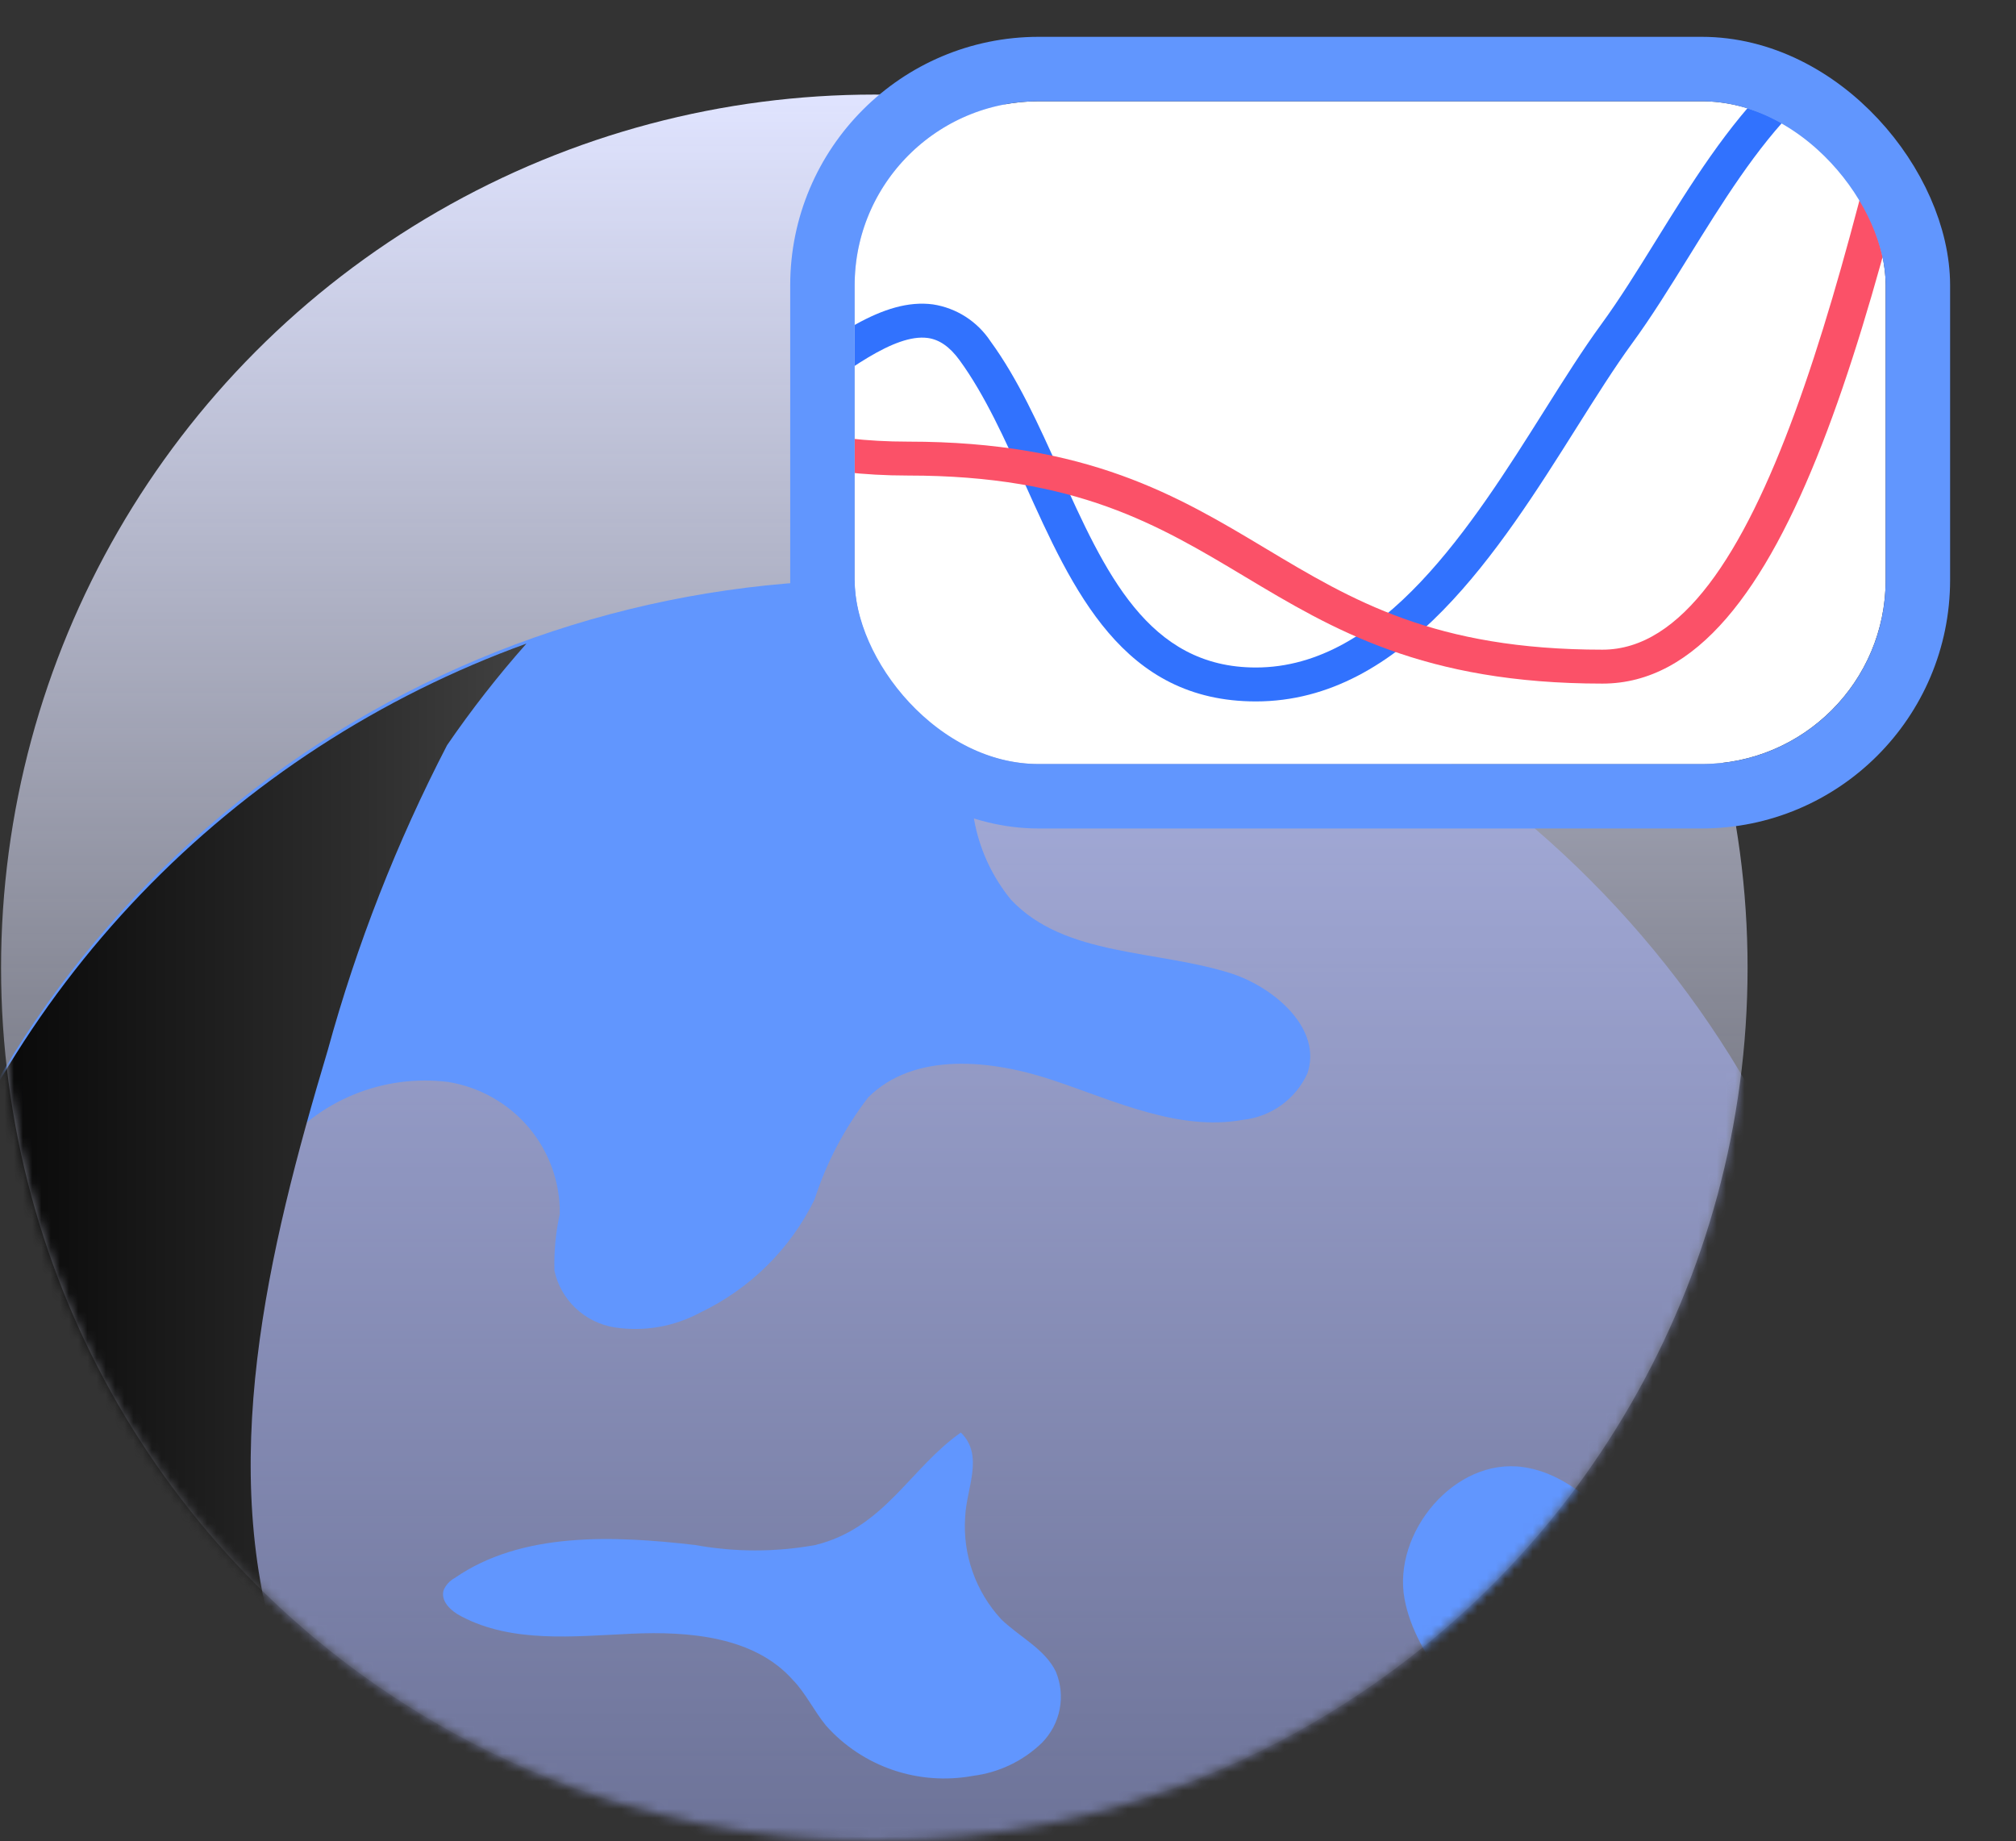
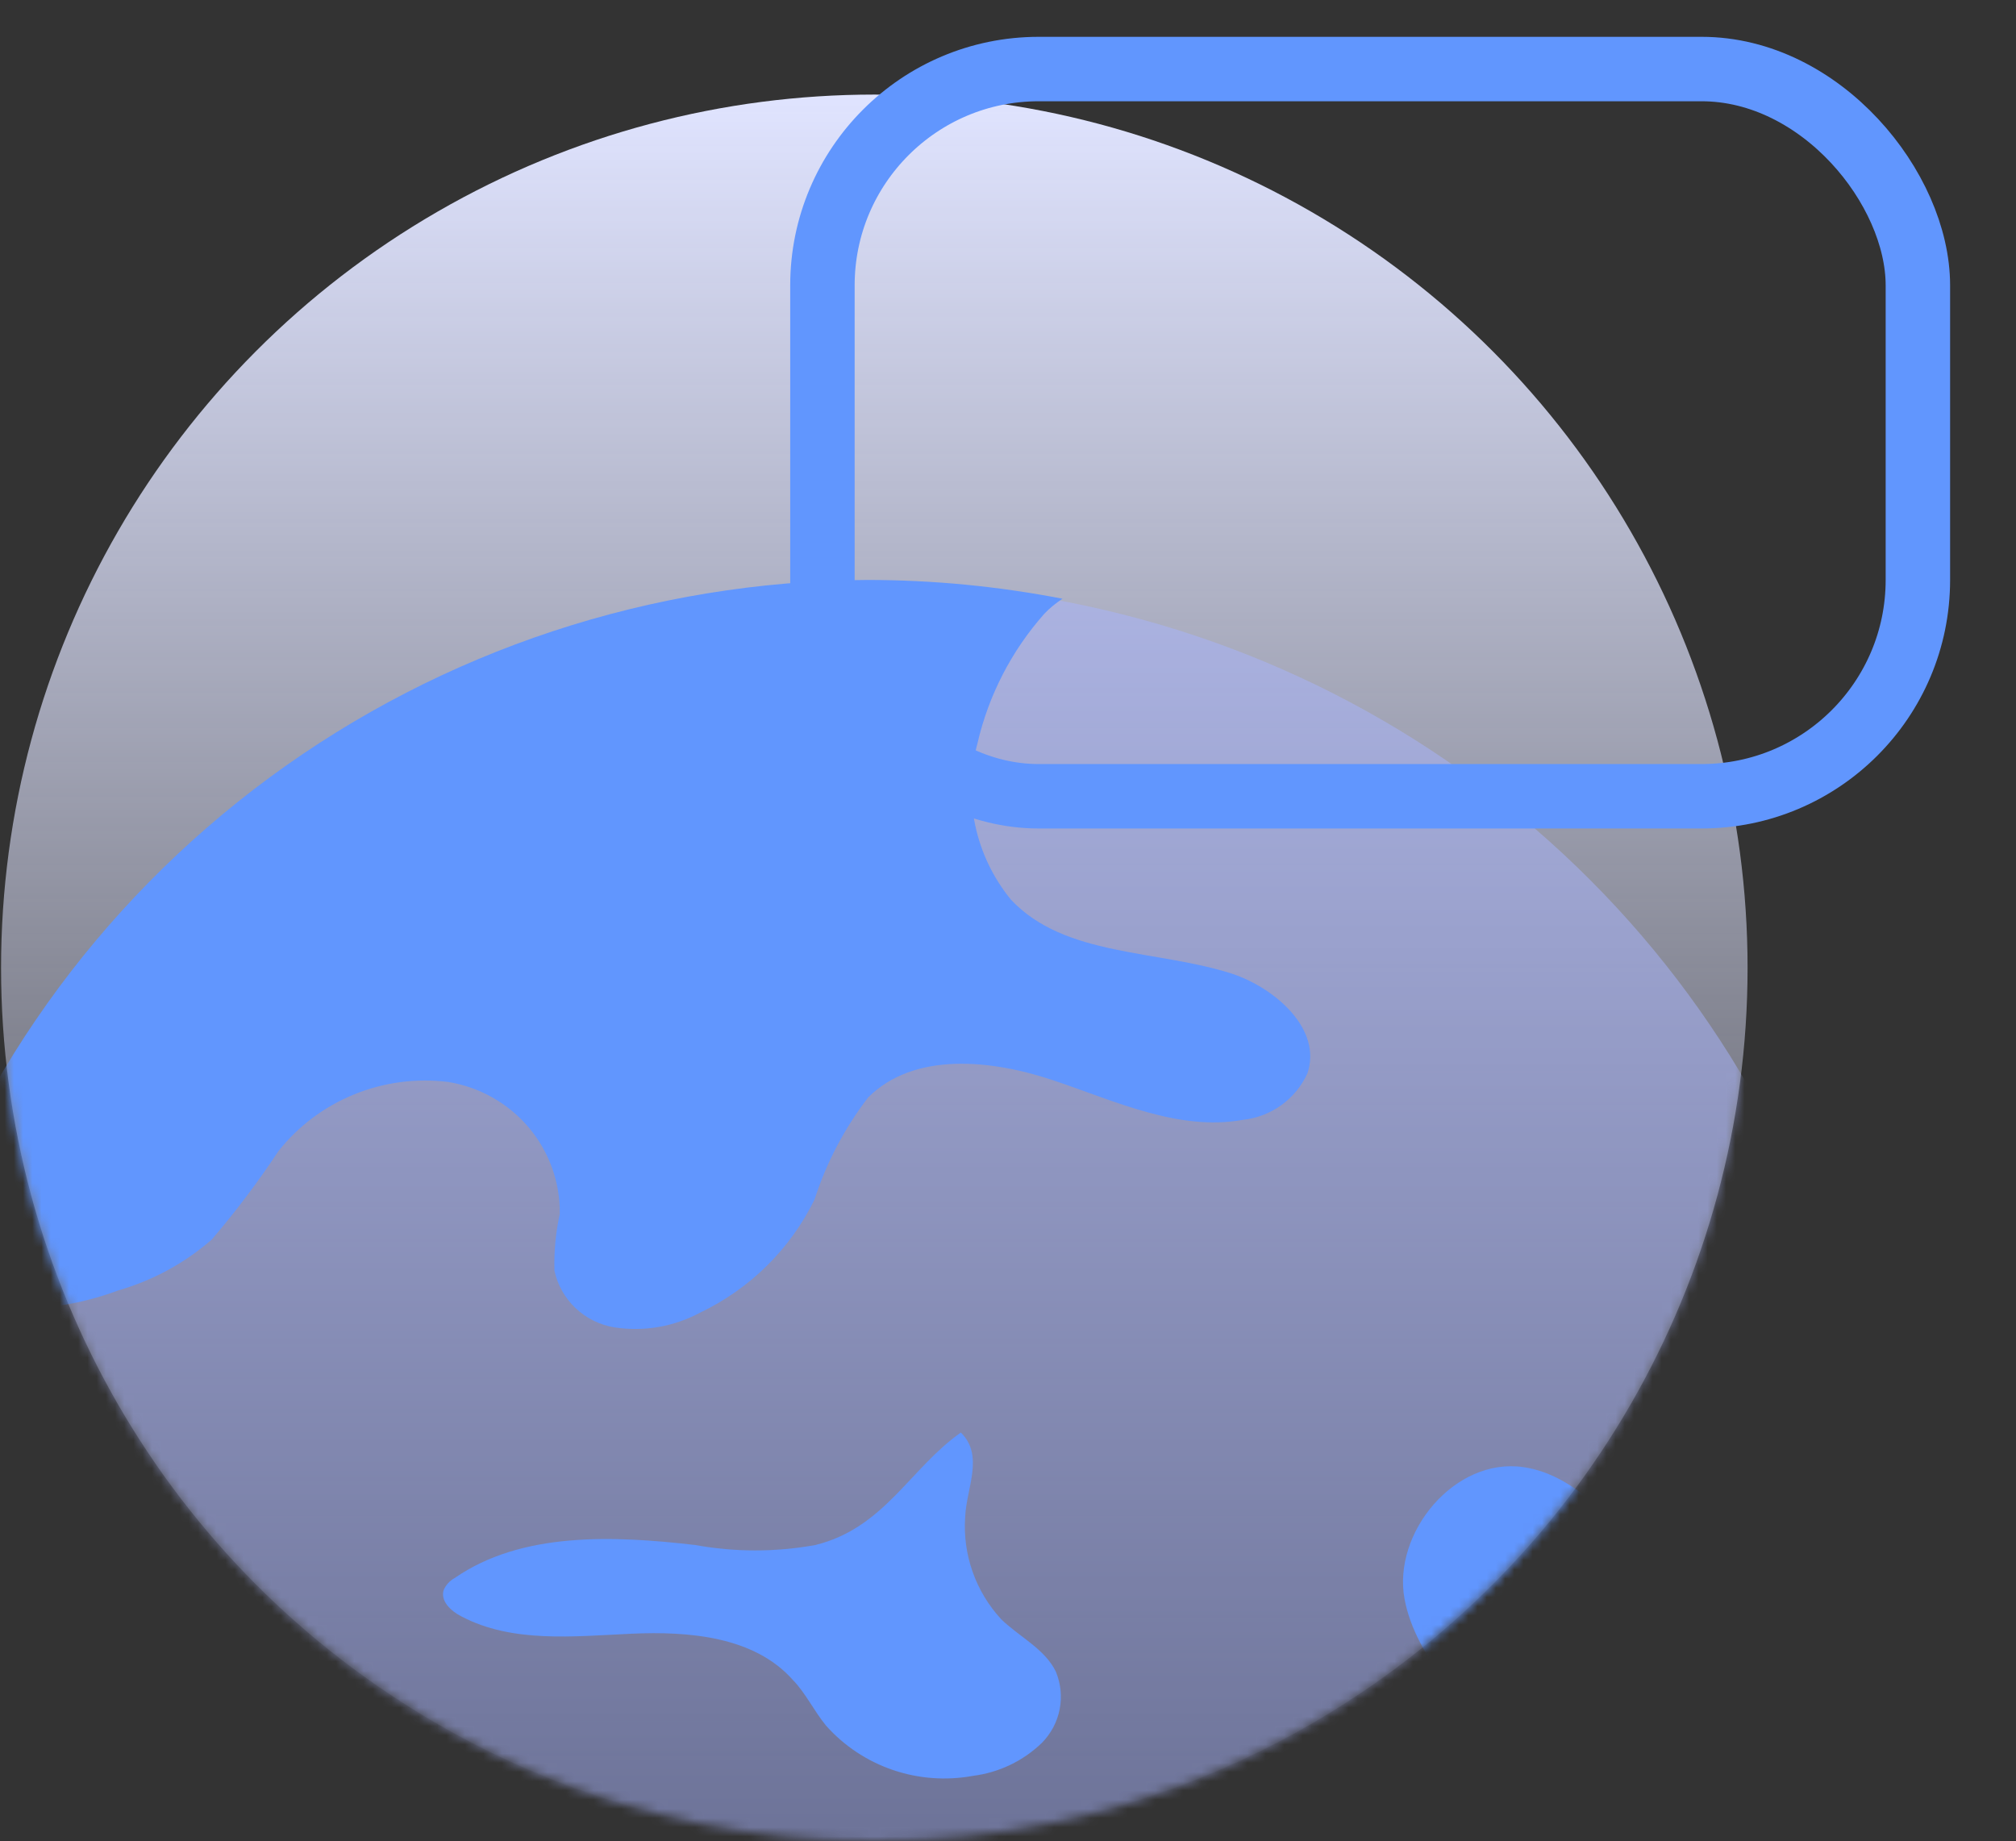
<svg xmlns="http://www.w3.org/2000/svg" width="219" height="200" viewBox="0 0 219 200" fill="none">
  <rect x="0" y="0" width="219" height="200" fill="#333333" stroke="none" />
  <ellipse cx="94.978" cy="105.137" rx="94.863" ry="94.863" fill="url(#paint0_linear_1762_245)" />
  <mask id="mask0_1762_245" style="mask-type:alpha" maskUnits="userSpaceOnUse" x="0" y="10" width="190" height="190">
    <ellipse cx="94.978" cy="105.137" rx="94.863" ry="94.863" fill="#D9D9D9" />
  </mask>
  <g mask="url(#mask0_1762_245)">
-     <path opacity="0.5" d="M-14.884 171.634C-14.908 180.081 -13.911 188.501 -11.915 196.714C-6.252 220.473 7.355 241.644 26.7 256.796C46.045 271.948 69.996 280.194 94.67 280.196C107.909 280.213 121.04 277.846 133.421 273.209C149.051 267.349 163.123 258.035 174.563 245.979C190.676 229.116 200.84 207.547 203.536 184.497C204.075 180.278 204.341 176.029 204.333 171.777C204.333 165.241 203.739 158.717 202.558 152.286C198.61 130.877 188.239 111.14 172.794 95.643C157.35 80.147 137.548 69.609 115.965 65.401C108.974 64.044 101.867 63.36 94.742 63.358C81.932 63.351 69.22 65.571 57.186 69.915C41.29 75.67 26.954 84.984 15.3 97.129C3.646 109.274 -5.011 123.921 -9.995 139.925C-13.2 150.198 -14.847 160.883 -14.884 171.634Z" fill="#A9B5FE" />
+     <path opacity="0.5" d="M-14.884 171.634C-14.908 180.081 -13.911 188.501 -11.915 196.714C-6.252 220.473 7.355 241.644 26.7 256.796C46.045 271.948 69.996 280.194 94.67 280.196C107.909 280.213 121.04 277.846 133.421 273.209C149.051 267.349 163.123 258.035 174.563 245.979C190.676 229.116 200.84 207.547 203.536 184.497C204.075 180.278 204.341 176.029 204.333 171.777C204.333 165.241 203.739 158.717 202.558 152.286C198.61 130.877 188.239 111.14 172.794 95.643C157.35 80.147 137.548 69.609 115.965 65.401C108.974 64.044 101.867 63.36 94.742 63.358C41.29 75.67 26.954 84.984 15.3 97.129C3.646 109.274 -5.011 123.921 -9.995 139.925C-13.2 150.198 -14.847 160.883 -14.884 171.634Z" fill="#A9B5FE" />
    <path d="M-10.067 139.782C-9.597 139.997 -9.126 140.247 -8.619 140.427C-1.654 142.852 5.953 142.763 12.857 140.176C16.607 139.098 20.07 137.214 22.998 134.658C25.611 131.608 28.03 128.402 30.241 125.056C32.396 122.334 35.227 120.211 38.457 118.893C41.687 117.574 45.208 117.105 48.675 117.532C52.097 118.089 55.203 119.842 57.429 122.471C59.655 125.101 60.854 128.434 60.808 131.863C60.366 133.887 60.171 135.956 60.228 138.026C60.561 139.577 61.357 140.994 62.513 142.093C63.668 143.192 65.131 143.922 66.711 144.189C69.904 144.69 73.176 144.136 76.019 142.612C81.454 140.024 85.845 135.693 88.477 130.323C89.766 126.318 91.738 122.562 94.308 119.216C99.306 114.236 107.672 115.095 114.408 117.353C121.144 119.61 128.025 122.906 135.015 121.652C136.534 121.487 137.982 120.93 139.215 120.037C140.448 119.144 141.422 117.947 142.041 116.564C143.598 111.871 138.709 107.464 133.965 105.816C125.744 103.129 115.675 103.988 109.808 97.718C107.894 95.37 106.568 92.608 105.939 89.656C105.31 86.705 105.395 83.648 106.187 80.735C107.389 75.533 109.878 70.707 113.43 66.69C114.027 66.066 114.695 65.513 115.422 65.042C108.431 63.686 101.324 63.002 94.199 63C70.811 63.111 48.074 70.625 29.312 84.44C10.551 98.256 -3.248 117.649 -10.067 139.782Z" fill="#6196FE" />
    <path d="M-11.915 196.571C-6.252 220.33 7.355 241.501 26.7 256.653C46.045 271.805 69.996 280.05 94.67 280.052C107.909 280.07 121.04 277.702 133.421 273.066C132.879 271.933 132.158 270.893 131.285 269.984C126.359 264.789 118.355 264.288 111.221 263.535C102.803 262.706 94.491 261.037 86.413 258.555C83.525 257.933 80.867 256.531 78.735 254.506C74.28 249.562 77.286 241.25 82.61 237.272C87.934 233.295 94.779 231.97 101.008 229.426C104.376 228.029 108.07 225.449 107.744 221.83C107.426 220.298 106.565 218.929 105.317 217.97C104.068 217.011 102.514 216.525 100.935 216.599C97.767 216.807 94.686 217.713 91.918 219.25C83.044 223.12 73.157 225.951 63.741 223.586C54.325 221.221 46.176 212.121 47.915 202.697C48.567 199.115 50.667 195.138 49.11 191.698C47.154 187.148 40.78 187.004 35.891 187.936C33.545 188.302 31.257 188.964 29.082 189.907C25.681 191.922 22.437 194.185 19.376 196.678C14.737 199.731 9.286 201.35 3.714 201.331C-1.857 201.312 -7.297 199.655 -11.915 196.571Z" fill="#6196FE" />
    <path d="M135.522 234.12C141.208 237.452 148.306 236.628 154.898 236.305C160.729 235.983 167.827 236.305 172.137 240.784C173.285 242.287 174.111 244.006 174.563 245.836C193.67 225.757 204.294 199.211 204.261 171.634C204.261 165.097 203.667 158.574 202.486 152.143C199.983 156.196 198.24 160.662 197.343 165.328C197.086 167.221 196.458 169.046 195.496 170.702C192.092 175.539 184.233 173.39 179.778 169.52C175.324 165.651 171.376 160.24 165.509 159.38C158.012 158.27 151.24 166.546 152.58 173.712C153.811 180.376 159.823 185.249 161.96 191.627C162.917 194.804 163.13 198.155 162.585 201.427C162.039 204.698 160.748 207.804 158.809 210.508C154.876 215.914 149.683 220.302 143.671 223.299C139.361 225.736 133.965 229.462 135.522 234.12Z" fill="#6196FE" />
    <path d="M104.847 164.826C104.71 166.837 104.986 168.855 105.659 170.757C106.331 172.66 107.385 174.409 108.758 175.898C110.75 177.832 113.503 179.122 114.698 181.594C115.237 182.89 115.38 184.314 115.11 185.689C114.839 187.065 114.167 188.332 113.177 189.333C111.139 191.304 108.507 192.562 105.68 192.916C102.774 193.448 99.779 193.226 96.986 192.272C94.194 191.318 91.698 189.663 89.745 187.47C88.441 185.894 87.499 183.887 86.123 182.49C81.958 177.796 74.896 177.187 68.594 177.474C62.293 177.761 55.629 178.513 50.088 175.575C48.965 175.002 47.806 173.891 48.205 172.709C48.449 172.16 48.869 171.707 49.4 171.419C56.643 166.403 66.566 166.797 75.512 167.836C79.834 168.621 84.264 168.621 88.586 167.836C96.082 165.973 98.835 159.524 104.376 155.618C106.947 158.126 104.956 161.709 104.847 164.826Z" fill="#6196FE" />
-     <path style="mix-blend-mode:soft-light" d="M-14.884 171.634C-14.907 180.081 -13.91 188.501 -11.914 196.714C-6.252 220.473 7.355 241.644 26.7 256.796C46.045 271.948 69.996 280.193 94.67 280.196C107.909 280.213 121.04 277.846 133.422 273.209C149.052 267.348 163.123 258.035 174.563 245.979C190.676 229.116 200.84 207.547 203.536 184.496C183.545 184.962 163.698 188.079 146.278 197.574C135.414 203.593 125.961 212.085 114.625 217.244C106.753 220.794 98.218 222.675 89.567 222.768C80.916 222.86 72.341 221.162 64.393 217.781C56.478 214.319 49.383 209.256 43.564 202.919C37.745 196.582 33.33 189.111 30.604 180.985C23.36 159.488 29.083 135.876 35.602 114.092C38.745 102.628 43.09 91.521 48.567 80.95C51.207 77.1 54.086 73.414 57.186 69.915C41.29 75.67 26.955 84.984 15.3 97.129C3.646 109.274 -5.011 123.921 -9.995 139.925C-13.199 150.197 -14.847 160.883 -14.884 171.634Z" fill="url(#paint1_linear_1762_245)" />
  </g>
  <g clip-path="url(#clip0_1762_245)">
-     <rect x="92.841" y="11" width="112" height="72" rx="20" fill="white" />
    <path d="M136.427 76.197C121.962 76.197 116.557 64.174 111.329 52.547C109.194 47.8 106.987 42.891 104.224 39.111C103.167 37.665 102.036 36.881 100.766 36.713C97.191 36.245 91.911 40.245 86.325 44.483C78.848 50.156 70.375 56.586 61.007 56.586V52.901C68.907 52.901 76.783 46.925 83.731 41.654C90.305 36.665 95.974 32.347 101.349 33.067C102.611 33.261 103.818 33.717 104.894 34.406C105.97 35.096 106.89 36.004 107.596 37.071C110.582 41.156 112.868 46.238 115.077 51.153C120.016 62.137 124.681 72.512 136.427 72.512C150.183 72.512 159.917 57.062 167.737 44.648C169.903 41.21 171.949 37.963 173.949 35.227C175.947 32.494 177.871 29.39 179.907 26.104C187.398 14.012 195.889 0.308 211.847 0.308C227.035 0.308 234.319 13.572 240.745 25.274C242.772 29.175 245.04 32.944 247.536 36.56C257.151 49.714 268.873 63.843 286.36 64.995C306.542 66.331 339.882 61.07 348.347 49.49C355.519 39.678 369.759 31.992 380.765 31.992C386.906 31.992 391.823 34.277 394.984 38.601C396.256 40.341 397.29 40.402 397.629 40.422C400.969 40.617 406.285 35.032 411.457 29.63C419.243 21.499 428.068 12.283 438.076 12.283V15.967C429.911 15.967 421.729 24.512 414.511 32.05C408.159 38.683 402.676 44.406 397.367 44.099C395.128 43.967 393.192 42.803 391.612 40.641C389.204 37.347 385.555 35.676 380.765 35.676C371.139 35.676 358.109 42.788 351.719 51.531C341.268 65.827 303.185 69.8 286.067 68.67C266.753 67.397 254.311 52.481 244.164 38.6C241.574 34.86 239.222 30.959 237.122 26.921C230.932 15.649 224.531 3.992 211.847 3.992C198.255 3.992 190.72 16.153 183.434 27.913C181.361 31.26 179.403 34.421 177.321 37.268C175.396 39.901 173.382 43.097 171.251 46.48C162.911 59.72 152.53 76.197 136.427 76.197Z" fill="#3172FE" />
-     <path d="M174.078 74.26C154.616 74.26 144.773 68.361 135.254 62.656C125.819 57.001 116.906 51.659 98.658 51.659C78.996 51.659 69.112 43.13 59.555 34.881C50.16 26.773 41.286 19.114 23.238 19.114V15.43C42.901 15.43 52.785 23.959 62.342 32.208C71.737 40.316 80.611 47.975 98.658 47.975C118.12 47.975 127.963 53.874 137.482 59.579C146.917 65.234 155.83 70.575 174.078 70.575C191.281 70.575 200.695 29.109 209.8 -10.992C219.666 -54.45 228.986 -95.499 249.487 -95.499C269.857 -95.499 279.222 -66.441 289.136 -35.677C298.195 -7.568 307.563 21.497 324.899 21.497C342.164 21.497 351.555 -13.286 360.637 -46.924C370.526 -83.552 379.867 -118.15 400.308 -118.15V-114.466C383.043 -114.466 373.651 -79.683 364.569 -46.045C354.68 -9.416 345.339 25.182 324.899 25.182C304.529 25.182 295.165 -3.876 285.25 -34.64C276.191 -62.749 266.824 -91.814 249.487 -91.814C232.284 -91.814 222.87 -50.348 213.765 -10.247C203.899 33.211 194.579 74.26 174.078 74.26Z" fill="#FB5168" />
  </g>
  <rect x="89.341" y="7.5" width="119" height="79" rx="23.5" stroke="#6196FE" stroke-width="7" />
  <defs>
    <linearGradient id="paint0_linear_1762_245" x1="94.978" y1="10.274" x2="94.978" y2="200" gradientUnits="userSpaceOnUse">
      <stop stop-color="#E0E4FF" />
      <stop offset="1" stop-color="#E0E4FF" stop-opacity="0" />
    </linearGradient>
    <linearGradient id="paint1_linear_1762_245" x1="203.464" y1="174.894" x2="-14.884" y2="174.894" gradientUnits="userSpaceOnUse">
      <stop stop-color="white" />
      <stop offset="0.26" stop-color="#AEAEAE" />
      <stop offset="0.53" stop-color="#646464" />
      <stop offset="0.75" stop-color="#2E2E2E" />
      <stop offset="0.91" stop-color="#0D0D0D" />
      <stop offset="1" />
    </linearGradient>
    <clipPath id="clip0_1762_245">
-       <rect x="92.841" y="11" width="112" height="72" rx="20" fill="white" />
-     </clipPath>
+       </clipPath>
  </defs>
</svg>